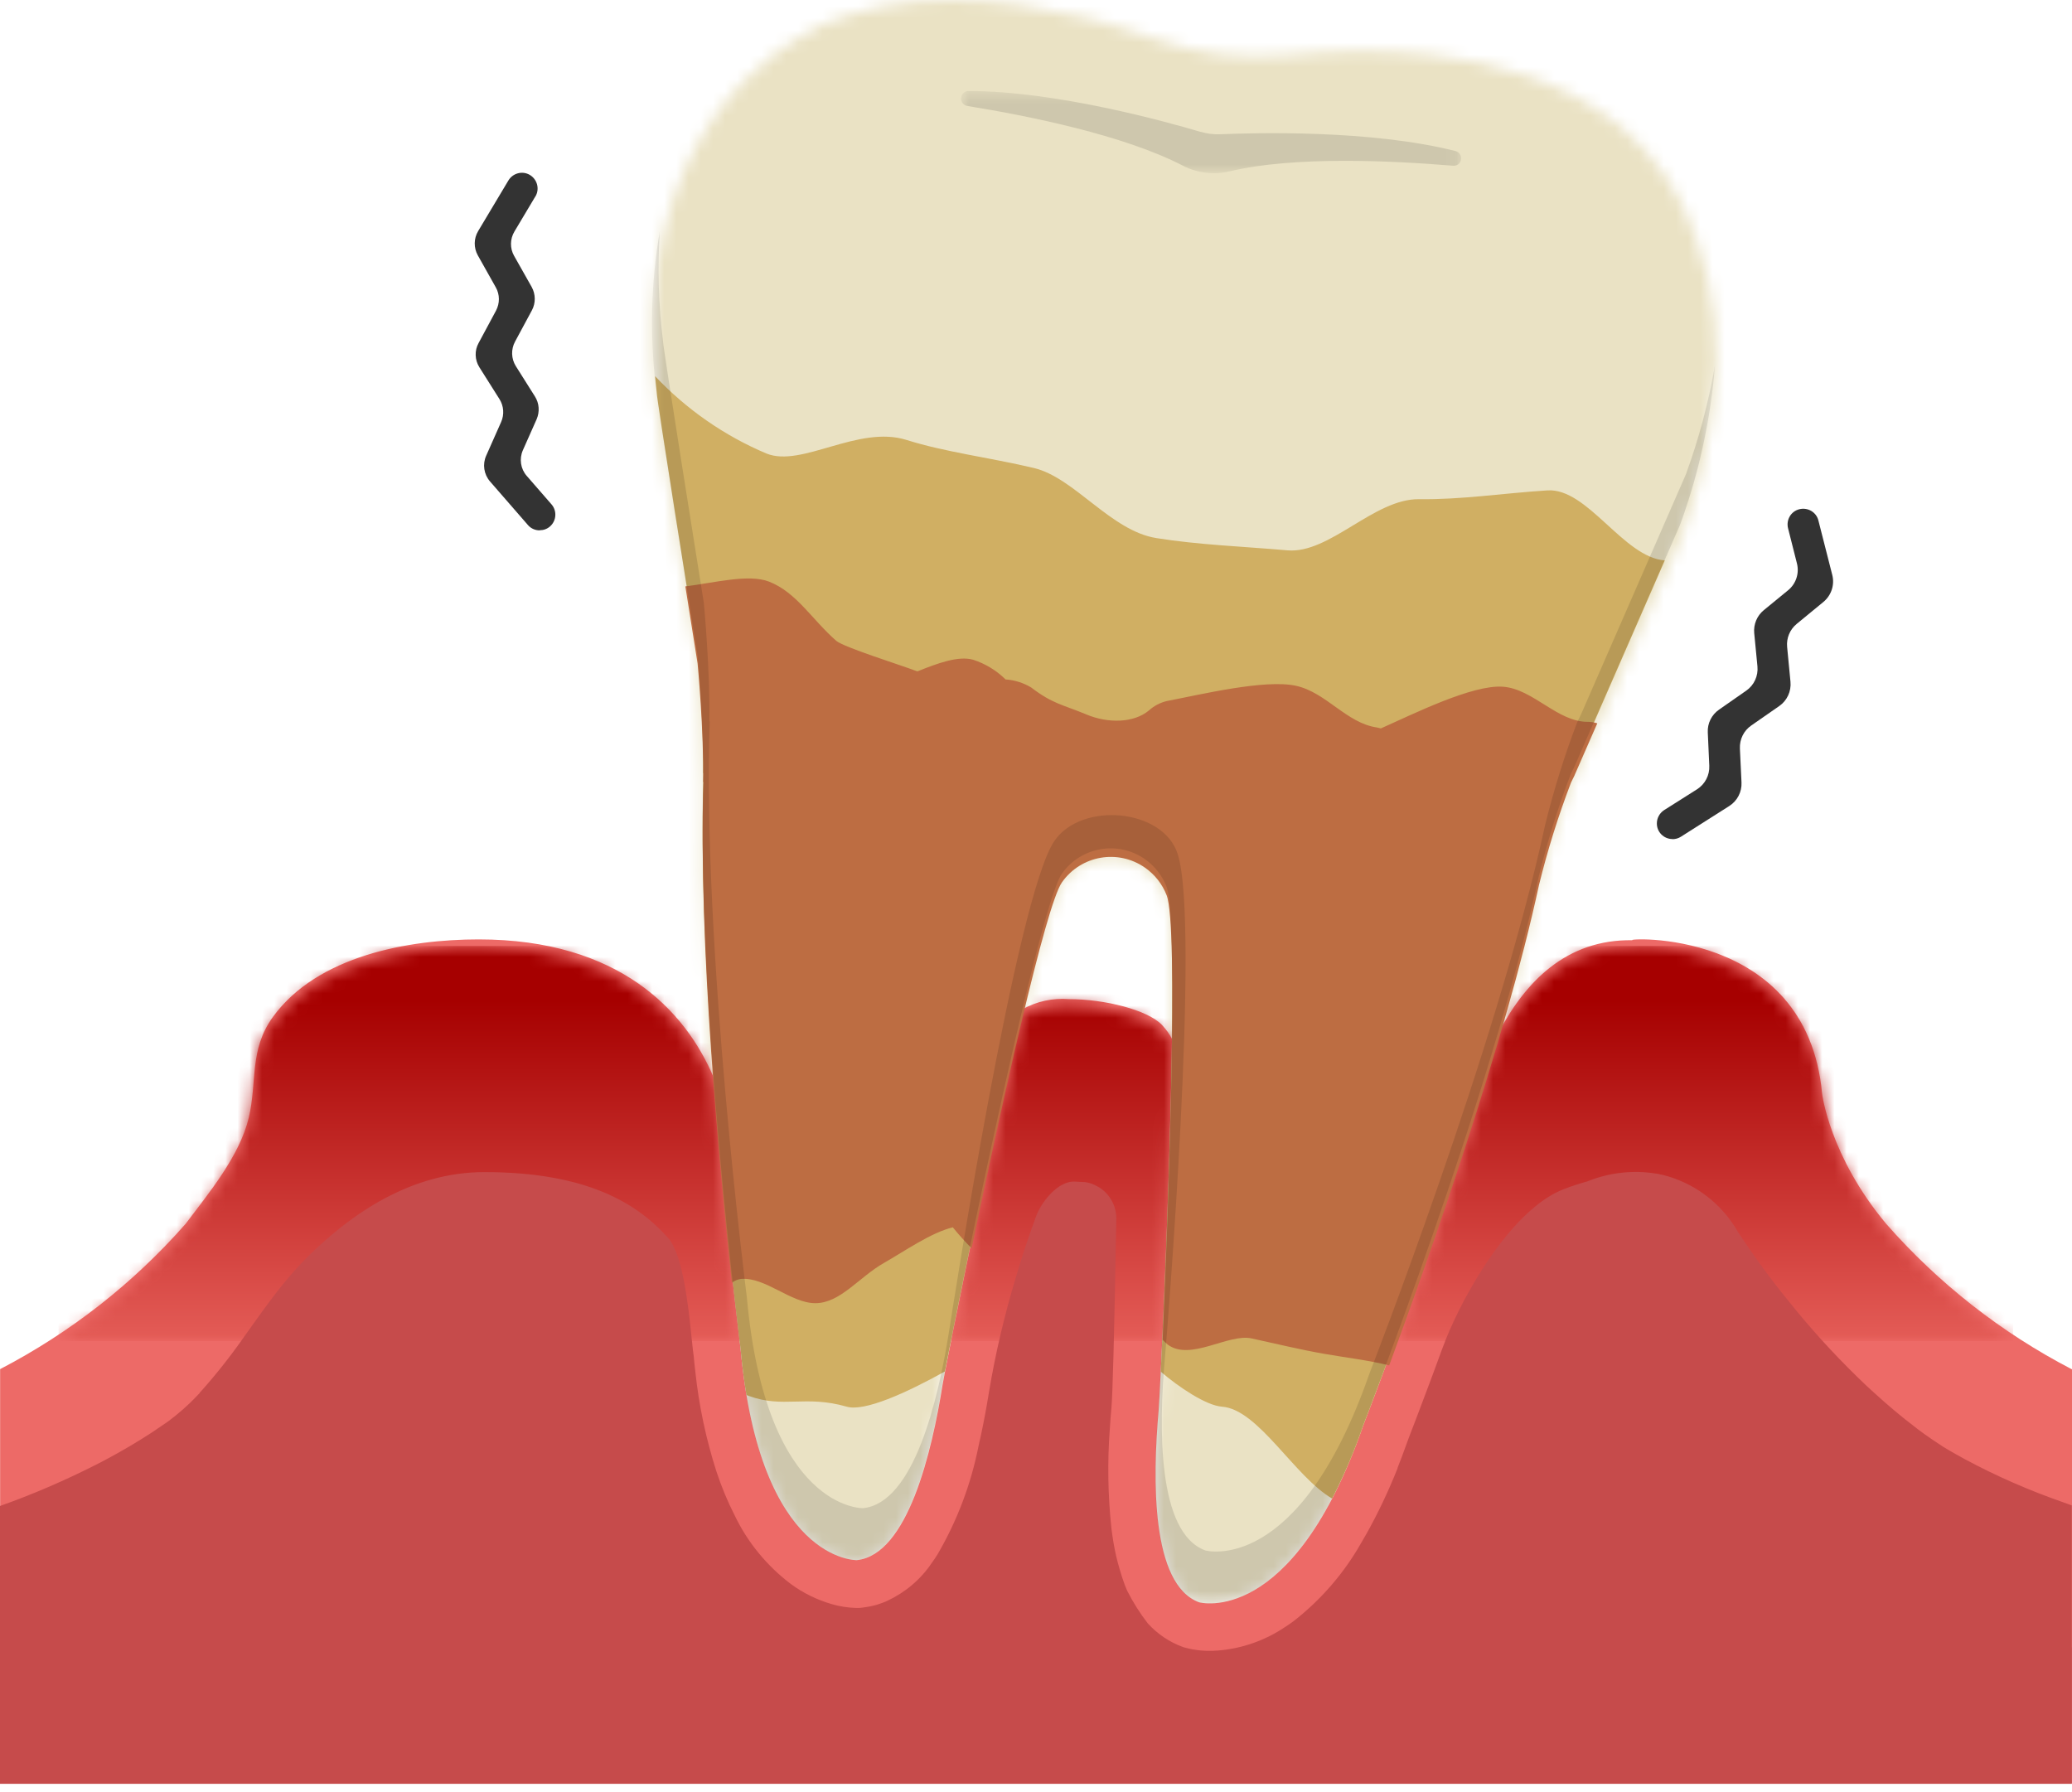
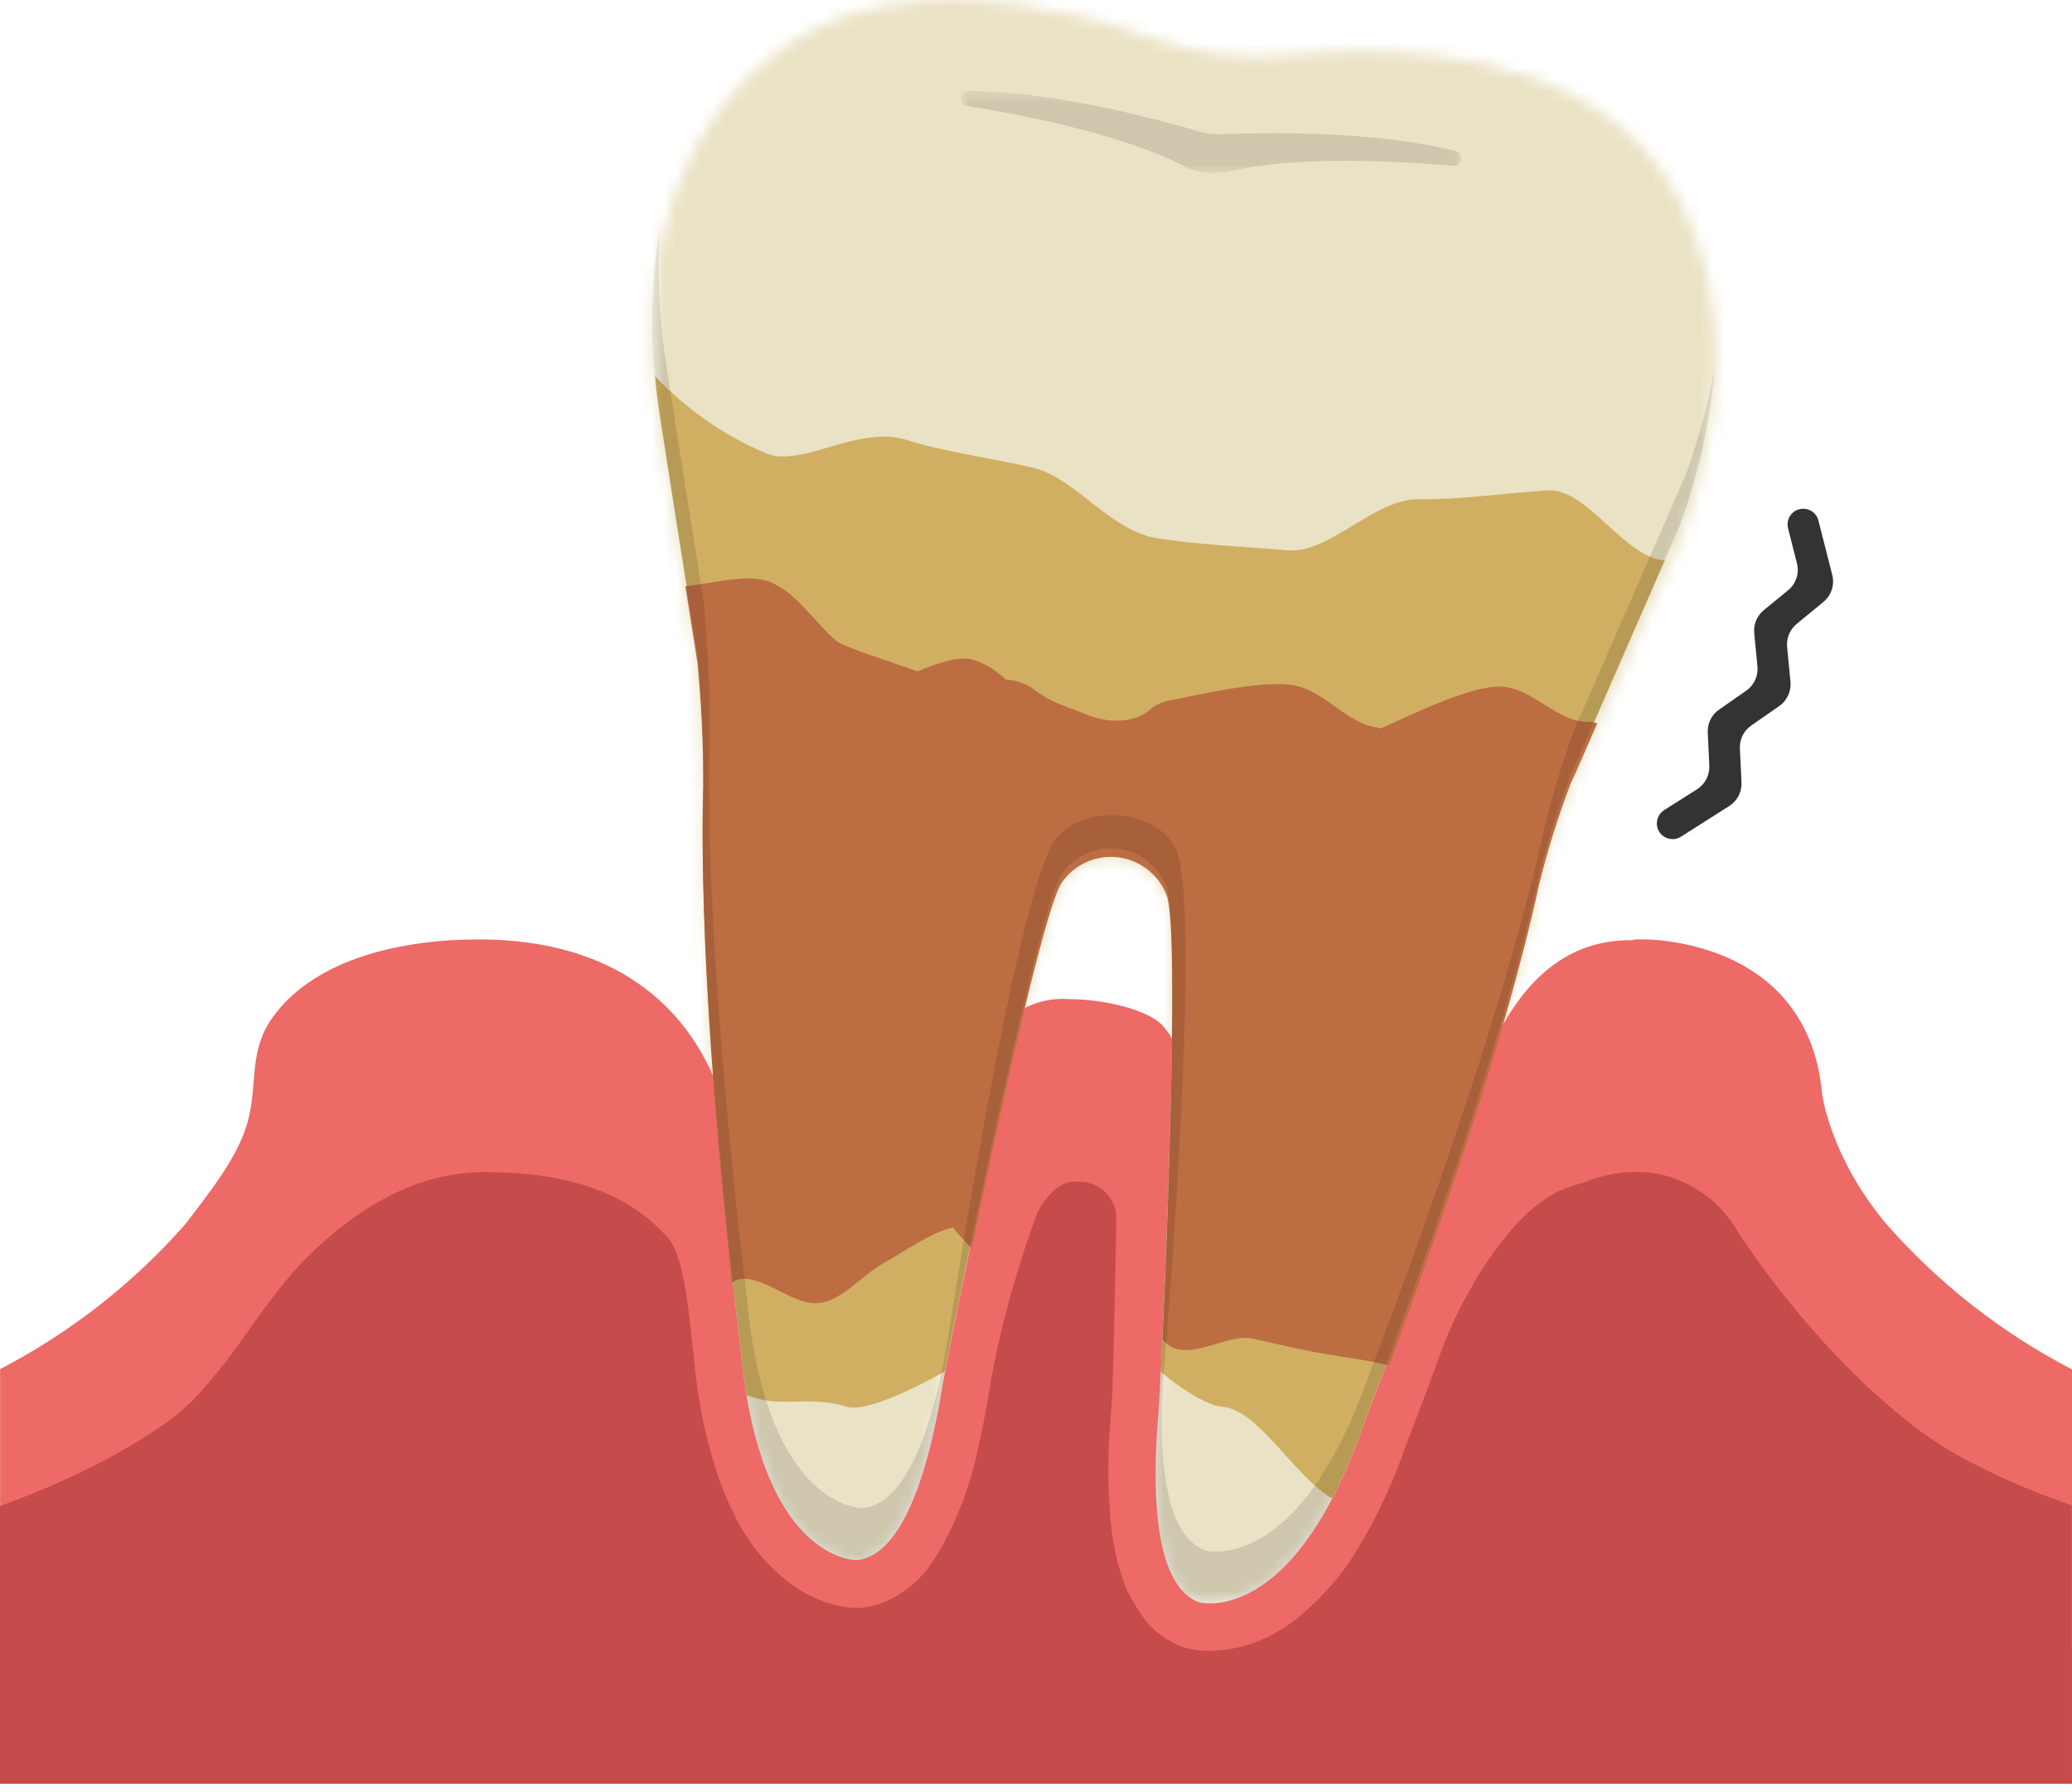
<svg xmlns="http://www.w3.org/2000/svg" width="170" height="147" viewBox="0 0 170 147" fill="none">
  <mask id="mask0_2660_98306" style="mask-type:luminance" maskUnits="userSpaceOnUse" x="53" y="0" width="88" height="132">
    <path d="M66.823 2.306C66.823 2.306 66.814 2.363 66.795 2.458C64.71 3.405 51.086 10.53 53.89 33.695C53.834 33.818 56.837 52.388 57.235 54.833C57.235 54.833 57.756 60.224 57.69 64.421L57.718 64.402C57.102 82.64 60.759 110.94 60.759 110.94C62.332 128.259 70.291 128.042 70.291 128.042C74.469 127.606 76.449 119.287 77.33 113.82C77.633 111.935 85.08 75.411 87.127 72.531C88.719 70.314 91.798 69.812 94.005 71.394C94.773 71.943 95.36 72.701 95.711 73.573C96.99 76.861 95.208 114.076 95.038 115.971C94.545 121.476 94.422 130.022 98.363 131.452C98.363 131.452 106.028 133.575 111.827 117.146C111.827 117.146 122.343 90.589 126.247 72.749C126.948 69.925 127.829 67.159 128.881 64.449C129.08 64.051 129.184 63.843 129.184 63.843L137.834 44.325C139.151 40.801 140.042 37.134 140.506 33.401C141.216 28.683 140.733 23.86 139.094 19.379C137.91 15.855 135.769 12.738 132.926 10.35C128.341 6.683 122.656 5.073 117.312 4.495C113.542 4.097 109.742 4.097 105.971 4.495C104.02 4.694 102.049 4.684 100.097 4.457C98.155 4.211 96.241 3.756 94.394 3.093C90.841 1.795 87.146 0.885 83.394 0.364C81.669 0.127 79.936 0.004 78.192 0.004C74.279 -0.062 70.395 0.724 66.814 2.306" fill="white" />
  </mask>
  <g mask="url(#mask0_2660_98306)">
    <path d="M39.319 132.561L51.768 -7.718L153.041 1.018L140.591 141.296L39.319 132.561Z" fill="url(#paint0_linear_2660_98306)" />
  </g>
  <path d="M169.981 112.333C164.211 109.339 159.047 105.294 154.755 100.405C150.094 94.824 149.497 89.718 149.497 89.718C148.227 75.942 132.926 77.003 133.959 77.136C128.483 77.041 125.1 80.575 122.864 84.886C118.203 100.642 111.846 116.938 111.846 116.938C106.047 133.603 98.382 131.453 98.382 131.453C94.432 130.013 94.564 121.334 95.057 115.753C95.171 114.484 95.985 97.553 96.156 85.265C96.156 85.246 96.156 85.217 96.147 85.208C95.948 84.829 95.692 84.478 95.407 84.166C95.379 84.137 95.351 84.099 95.322 84.071C94.138 82.849 90.623 81.968 87.695 81.968C86.378 81.863 85.061 82.148 83.906 82.792C81.044 94.805 77.548 112.276 77.34 113.574C76.459 119.107 74.478 127.549 70.3 127.994C70.3 127.994 62.342 128.212 60.759 110.637C60.759 110.637 59.471 100.5 58.552 88.391C56.24 82.934 50.811 77.069 39.271 77.069C33.483 77.069 26.055 78.415 22.407 83.408C20.427 86.127 21.118 88.723 20.408 91.707C19.659 94.843 17.111 97.904 15.235 100.395C10.943 105.284 5.779 109.32 0.009 112.324V146.29H170V112.324L169.981 112.333Z" fill="#ED6A67" />
  <mask id="mask1_2660_98306" style="mask-type:luminance" maskUnits="userSpaceOnUse" x="4" y="77" width="162" height="34">
-     <path d="M83.887 83.35C81.784 92.152 79.358 103.863 78.117 110.021H95.36C95.645 103.683 96.024 93.782 96.137 85.823C96.137 85.804 96.137 85.776 96.128 85.766C95.929 85.388 95.673 85.037 95.389 84.724C95.361 84.696 95.332 84.658 95.304 84.629C94.11 83.407 90.604 82.526 87.677 82.526H87.601C86.312 82.431 85.024 82.725 83.887 83.35ZM39.253 77.637C33.464 77.637 26.036 78.983 22.388 83.976C20.408 86.695 21.1 89.291 20.389 92.275C19.641 95.412 17.092 98.462 15.216 100.963C12.184 104.45 8.679 107.501 4.804 110.021H60.608C60.248 107.027 59.282 98.633 58.543 88.959C56.231 83.502 50.802 77.637 39.272 77.637H39.262M133.959 77.704C128.483 77.609 125.101 81.143 122.865 85.454C120.174 94.549 116.924 103.806 114.65 110.021H165.168C161.293 107.501 157.788 104.46 154.756 100.963C150.094 95.383 149.497 90.276 149.497 90.276C148.436 78.803 137.645 77.628 134.66 77.628C134.064 77.628 133.779 77.675 133.95 77.694" fill="white" />
-   </mask>
+     </mask>
  <g mask="url(#mask1_2660_98306)">
    <path d="M165.168 77.609H4.804V110.021H165.168V77.609Z" fill="url(#paint1_linear_2660_98306)" />
  </g>
  <g opacity="0.12">
    <mask id="mask2_2660_98306" style="mask-type:luminance" maskUnits="userSpaceOnUse" x="78" y="7" width="42" height="8">
      <path d="M119.899 7.47H78.846V14.207H119.899V7.47Z" fill="white" />
    </mask>
    <g mask="url(#mask2_2660_98306)">
      <path d="M98.515 10.824C95.787 10.009 86.596 7.451 79.453 7.47C79.112 7.47 78.846 7.755 78.846 8.096C78.846 8.389 79.064 8.636 79.358 8.693C84.351 9.498 92.196 11.08 97.028 13.581C98.221 14.197 99.595 14.368 100.893 14.055C106.189 12.795 114.176 13.174 119.226 13.6C119.567 13.629 119.861 13.373 119.88 13.032C119.899 12.738 119.71 12.473 119.435 12.397C112.509 10.635 102.968 10.891 100.135 11.014C99.586 11.042 99.036 10.966 98.515 10.815" fill="black" />
    </g>
  </g>
  <path d="M126.939 40.233C123.263 40.469 119.918 41 116.432 40.953C112.736 40.905 109.089 45.453 105.631 45.15C101.917 44.828 98.288 44.695 94.877 44.145C91.135 43.549 88.15 39.181 84.825 38.395C81.035 37.504 77.558 37.096 74.374 36.092C70.414 34.851 65.781 38.376 62.891 37.21C59.433 35.751 56.326 33.591 53.748 30.862C53.796 31.327 53.834 31.791 53.891 32.274C53.834 32.397 56.837 51.242 57.235 53.715C57.235 53.715 57.756 59.181 57.69 63.445L57.718 63.426C57.102 81.93 60.76 110.637 60.76 110.637C60.883 112.02 61.053 113.281 61.243 114.446L61.442 114.522C64.265 115.564 66.075 114.427 69.467 115.403C70.926 115.829 74.337 114.285 77.529 112.513C78.752 106.146 85.242 74.369 87.136 71.678C88.69 69.461 91.751 68.921 93.968 70.484C94.763 71.043 95.379 71.83 95.73 72.739C96.81 75.553 95.711 102.944 95.237 112.532C96.696 113.792 98.961 115.308 100.249 115.403C103.243 115.611 106.18 121.116 109.297 122.944C110.292 121.012 111.154 119.003 111.855 116.938C111.855 116.938 122.372 90.002 126.275 71.906C126.977 69.044 127.858 66.23 128.909 63.483C129.108 63.085 129.213 62.867 129.213 62.867L136.593 45.974C133.211 45.747 130.255 40.015 126.967 40.233" fill="#D0AF63" />
  <path d="M129.194 63.587L131.051 59.342C130.814 59.267 130.558 59.219 130.302 59.219C127.801 59.257 125.811 56.528 123.32 56.339C120.809 56.149 115.967 58.575 113.296 59.759C113.191 59.731 113.078 59.702 112.973 59.683C110.472 59.323 108.805 56.803 106.332 56.263C103.793 55.704 98.506 56.983 95.73 57.514C95.19 57.646 94.688 57.902 94.271 58.281C93.011 59.333 90.898 59.352 89.126 58.613L89.088 58.594C87.156 57.798 86.36 57.741 84.597 56.396C83.963 56.017 83.243 55.789 82.504 55.742C81.755 55.003 80.836 54.444 79.832 54.122C78.619 53.79 76.942 54.406 75.275 55.079C75.246 55.069 75.208 55.06 75.18 55.05C73.816 54.529 69.211 53.099 68.605 52.568C66.615 50.825 65.364 48.608 63.1 47.717C61.423 47.063 58.581 47.821 56.231 48.106C56.714 51.137 57.112 53.639 57.235 54.434C57.235 54.434 57.756 59.901 57.69 64.165L57.718 64.146C57.283 77.372 59.026 95.79 60.049 105.236C60.267 105.066 60.523 104.962 60.788 104.924C62.778 104.744 64.872 106.904 66.88 106.913C68.936 106.923 70.471 104.782 72.517 103.616C74.232 102.64 76.364 101.134 78.174 100.689C78.657 101.286 79.178 101.864 79.718 102.413C82.163 90.693 85.791 74.293 87.127 72.389C88.681 70.171 91.741 69.632 93.958 71.195C94.754 71.754 95.37 72.54 95.72 73.45C96.696 75.989 95.9 98.481 95.389 109.917C95.522 110.059 95.664 110.192 95.815 110.315C97.672 111.689 100.77 109.386 102.684 109.803C104.731 110.248 106.673 110.722 108.568 111.054C110.434 111.385 112.253 111.584 113.978 112.02C117.256 103.152 123.462 85.605 126.266 72.616C126.967 69.755 127.848 66.941 128.9 64.193C129.099 63.795 129.203 63.577 129.203 63.577" fill="#BD6D42" />
  <g opacity="0.12">
    <mask id="mask3_2660_98306" style="mask-type:luminance" maskUnits="userSpaceOnUse" x="53" y="18" width="88" height="114">
      <path d="M140.715 18.953H53.512V131.547H140.715V18.953Z" fill="white" />
    </mask>
    <g mask="url(#mask3_2660_98306)">
      <path d="M138.365 38.811L129.715 58.613C129.715 58.613 129.611 58.831 129.412 59.229C128.36 61.976 127.488 64.79 126.778 67.651C122.874 85.748 112.358 112.684 112.358 112.684C106.559 129.349 98.894 127.198 98.894 127.198C94.944 125.758 95.076 117.08 95.569 111.499C95.739 109.576 98.496 75.819 96.621 70.049C95.408 66.316 88.728 65.757 86.511 68.987C83.385 73.545 78.155 107.397 77.852 109.311C76.971 114.853 74.99 123.295 70.812 123.731C70.812 123.731 62.854 123.949 61.271 106.383C61.271 106.383 57.614 77.675 58.23 59.172L58.202 59.191C58.268 54.927 57.747 49.461 57.747 49.461C57.349 46.988 54.346 28.143 54.402 28.02C54.023 25.007 53.938 21.966 54.137 18.943C53.379 23.349 53.294 27.849 53.881 32.283C53.824 32.407 56.828 51.251 57.226 53.724C57.226 53.724 57.747 59.191 57.681 63.454L57.709 63.435C57.093 81.939 60.75 110.647 60.75 110.647C62.323 128.212 70.282 127.994 70.282 127.994C74.46 127.549 76.44 119.107 77.321 113.574C77.624 111.67 85.071 74.606 87.118 71.688C88.671 69.471 91.732 68.93 93.949 70.494C94.745 71.053 95.36 71.839 95.711 72.749C96.99 76.084 95.209 113.839 95.038 115.763C94.546 121.353 94.422 130.022 98.364 131.462C98.364 131.462 106.029 133.613 111.827 116.947C111.827 116.947 122.344 90.011 126.247 71.915C126.948 69.054 127.829 66.24 128.881 63.492C129.08 63.094 129.184 62.876 129.184 62.876L137.834 43.075C139.151 39.493 140.042 35.779 140.506 31.99C140.591 31.298 140.658 30.635 140.705 29.981C140.184 32.994 139.398 35.95 138.355 38.821" fill="black" />
    </g>
  </g>
  <path d="M137.219 68.836C136.508 68.836 135.93 68.258 135.94 67.547C135.94 67.112 136.167 66.704 136.527 66.467L139.237 64.753C139.89 64.336 140.279 63.597 140.241 62.82L140.118 60.091C140.08 59.343 140.43 58.642 141.046 58.215L143.273 56.661C143.917 56.216 144.268 55.449 144.192 54.672L143.927 51.943C143.86 51.223 144.154 50.513 144.713 50.058L146.703 48.428C147.356 47.898 147.641 47.035 147.432 46.221L146.703 43.34C146.532 42.649 146.939 41.948 147.631 41.777C148.323 41.606 149.024 42.014 149.194 42.706L150.331 47.168C150.54 47.983 150.255 48.845 149.602 49.385L147.413 51.185C146.854 51.64 146.56 52.35 146.627 53.071L146.902 55.932C146.977 56.709 146.627 57.476 145.983 57.922L143.68 59.523C143.064 59.949 142.723 60.66 142.752 61.399L142.884 64.194C142.922 64.971 142.534 65.71 141.88 66.126L137.91 68.647C137.702 68.779 137.465 68.846 137.219 68.846" fill="#333333" />
-   <path d="M44.274 43.511C43.904 43.511 43.544 43.35 43.308 43.066L40.209 39.503C39.698 38.916 39.575 38.092 39.887 37.39L41.119 34.614C41.384 34.008 41.337 33.307 40.977 32.738L39.338 30.142C38.949 29.536 38.921 28.759 39.272 28.134L40.693 25.491C41.015 24.884 41.015 24.164 40.674 23.567L39.205 20.952C38.855 20.327 38.864 19.569 39.234 18.953L41.697 14.832C42.048 14.216 42.834 13.989 43.45 14.339C44.066 14.69 44.293 15.476 43.943 16.092C43.933 16.111 43.923 16.13 43.904 16.149L42.209 18.991C41.839 19.607 41.83 20.374 42.18 20.99L43.62 23.539C43.952 24.136 43.961 24.865 43.639 25.462L42.256 28.03C41.915 28.664 41.943 29.432 42.322 30.038L43.886 32.52C44.246 33.08 44.293 33.781 44.028 34.396L42.9 36.936C42.588 37.646 42.711 38.47 43.222 39.048L45.25 41.379C45.714 41.91 45.657 42.724 45.127 43.189C44.89 43.397 44.596 43.501 44.283 43.501" fill="#333333" />
  <path d="M169.981 135.129V123.504L169.223 123.229C166.476 122.272 163.813 121.107 161.246 119.733C160.99 119.591 160.734 119.449 160.478 119.307C160.137 119.117 159.796 118.918 159.455 118.71C159.18 118.53 158.905 118.35 158.64 118.17C158.507 118.075 158.375 117.98 158.242 117.895C158.11 117.81 157.996 117.724 157.873 117.639C157.683 117.497 157.484 117.355 157.295 117.213L157.191 117.127C155.997 116.227 154.86 115.261 153.77 114.266C153.543 114.067 153.316 113.859 153.098 113.65C151.07 111.727 149.166 109.69 147.394 107.539C147.186 107.284 146.977 107.028 146.778 106.781C145.281 104.943 143.879 103.029 142.581 101.049C141.226 98.681 138.952 96.985 136.299 96.359H136.243C136.138 96.322 136.034 96.303 135.93 96.284H135.882C133.969 95.971 132.017 96.198 130.217 96.928C129.563 97.108 128.928 97.316 128.293 97.563C128.17 97.61 128.057 97.657 127.933 97.714C127.886 97.733 127.839 97.762 127.791 97.781C127.725 97.819 127.649 97.847 127.583 97.885C127.517 97.923 127.46 97.951 127.393 97.989L127.261 98.065C123.575 100.216 120.183 105.995 118.582 109.984C118.582 109.984 118.582 109.993 118.582 110.003C118.487 110.249 118.393 110.486 118.307 110.713C118.203 110.997 118.108 111.263 118.004 111.538C117.701 112.362 117.426 113.12 117.161 113.811C116.791 114.797 116.479 115.63 116.214 116.322C116.043 116.767 115.901 117.146 115.778 117.459L115.588 117.952L115.569 118.009L115.541 118.084L115.456 118.312C115.342 118.643 115.219 118.975 115.096 119.297L115.029 119.477C114.906 119.799 114.783 120.121 114.66 120.434V120.472C113.93 122.301 113.096 124.072 112.14 125.787C111.988 126.062 111.836 126.318 111.685 126.573C110.283 129.046 108.407 131.225 106.161 132.978C105.924 133.158 105.687 133.319 105.451 133.471C103.793 134.589 101.879 135.262 99.889 135.413H99.861C99.756 135.413 99.662 135.423 99.567 135.432H99.245C99.15 135.432 99.046 135.432 98.951 135.432C98.695 135.423 98.459 135.404 98.25 135.375C97.937 135.337 97.625 135.28 97.312 135.195L97.17 135.157H97.16L97.028 135.11C95.938 134.712 94.962 134.049 94.176 133.187C93.522 132.343 92.954 131.443 92.471 130.486C92.404 130.335 92.347 130.174 92.281 130.022C92.12 129.596 91.978 129.141 91.845 128.677C91.751 128.364 91.665 128.023 91.58 127.673C91.504 127.36 91.447 127.028 91.381 126.687C91.372 126.611 91.353 126.536 91.343 126.469C91.296 126.166 91.248 125.863 91.21 125.55C91.21 125.512 91.201 125.465 91.192 125.427C90.898 122.689 90.85 119.932 91.059 117.194C91.097 116.625 91.135 116.047 91.192 115.46C91.277 114.494 91.409 110.315 91.59 100.017C91.608 98.965 91.078 97.98 90.197 97.421L90.159 97.402C90.102 97.364 90.045 97.335 89.988 97.307L89.912 97.269C89.865 97.241 89.818 97.222 89.761 97.193C89.723 97.174 89.685 97.165 89.647 97.146C89.609 97.127 89.562 97.108 89.515 97.099C89.467 97.089 89.41 97.07 89.363 97.051C89.325 97.042 89.297 97.032 89.259 97.023C89.174 97.004 89.079 96.985 88.993 96.975C88.975 96.975 88.349 96.956 88.33 96.947C88.226 96.937 88.122 96.928 88.027 96.937H88.008C86.805 97.013 85.621 98.387 85.09 99.571C85.09 99.581 85.081 99.59 85.081 99.6C85.043 99.695 85.005 99.78 84.976 99.865C84.882 100.14 84.777 100.415 84.683 100.68L84.597 100.917C84.531 101.116 84.465 101.305 84.398 101.504L84.313 101.741C84.237 101.959 84.162 102.177 84.095 102.395C84.086 102.433 84.067 102.47 84.057 102.508C83.877 103.048 83.707 103.579 83.555 104.1L83.536 104.176C83.46 104.432 83.385 104.678 83.309 104.924C82.39 107.985 81.66 111.083 81.139 114.228C80.94 115.469 80.722 116.625 80.485 117.734C80.419 118.037 80.353 118.331 80.287 118.624C79.671 121.751 78.534 124.754 76.933 127.502C76.772 127.767 76.601 128.014 76.43 128.25C75.521 129.596 74.251 130.657 72.783 131.339C72.745 131.358 72.697 131.377 72.659 131.396C72.574 131.434 72.489 131.462 72.413 131.491L72.233 131.557C72.157 131.585 72.082 131.604 72.006 131.633C71.93 131.661 71.854 131.68 71.778 131.699C71.712 131.718 71.646 131.737 71.579 131.747C71.485 131.765 71.399 131.784 71.305 131.803C71.248 131.813 71.2 131.822 71.144 131.832C70.992 131.86 70.84 131.879 70.689 131.898L70.471 131.917H70.263C69.571 131.898 68.879 131.794 68.216 131.595C67.022 131.244 65.895 130.695 64.891 129.956C62.929 128.468 61.338 126.545 60.276 124.319C59.689 123.172 59.196 121.978 58.789 120.747C57.927 118.065 57.339 115.299 57.046 112.494C56.998 112.115 56.96 111.718 56.922 111.32C56.922 111.244 56.904 111.168 56.894 111.092C56.885 111.016 56.875 110.941 56.866 110.865C56.866 110.827 56.856 110.78 56.847 110.742C56.837 110.704 56.847 110.666 56.837 110.628C56.591 108.364 56.221 103.731 55.075 101.921C55.066 101.902 55.047 101.883 55.037 101.855C55.028 101.826 54.99 101.788 54.971 101.75C54.933 101.694 54.895 101.646 54.848 101.599C52.337 98.757 48.206 96.16 39.745 96.16C33.814 96.16 28.783 99.477 24.776 103.579C24.776 103.579 24.747 103.617 24.728 103.636C24.501 103.873 24.283 104.11 24.065 104.356C24.037 104.394 23.999 104.432 23.97 104.47C23.771 104.697 23.563 104.934 23.373 105.171L23.355 105.19C22.189 106.601 21.119 108.146 20.02 109.681C18.901 111.282 17.689 112.817 16.381 114.266H16.4C16.135 114.55 15.86 114.825 15.585 115.1C15.207 115.46 14.818 115.801 14.411 116.133C14.202 116.303 13.994 116.464 13.776 116.625C13.397 116.891 13.008 117.156 12.62 117.412L12.497 117.497C11.265 118.302 9.958 119.07 8.603 119.79C8.338 119.932 8.082 120.065 7.816 120.197C5.287 121.476 2.672 122.604 0 123.551V134.077V135.385V146.347H169.991V135.167L169.981 135.129Z" fill="#C64B4B" />
  <defs>
    <linearGradient id="paint0_linear_2660_98306" x1="15.515" y1="986.637" x2="15.515" y2="986.637" gradientUnits="userSpaceOnUse">
      <stop stop-color="#E2D195" />
      <stop offset="0.65" stop-color="#E2D195" />
      <stop offset="1" stop-color="#F2F2F2" />
    </linearGradient>
    <linearGradient id="paint1_linear_2660_98306" x1="87.224" y1="82.09" x2="87.224" y2="114.502" gradientUnits="userSpaceOnUse">
      <stop stop-color="#A60000" />
      <stop offset="1" stop-color="#EE6B65" />
    </linearGradient>
  </defs>
</svg>